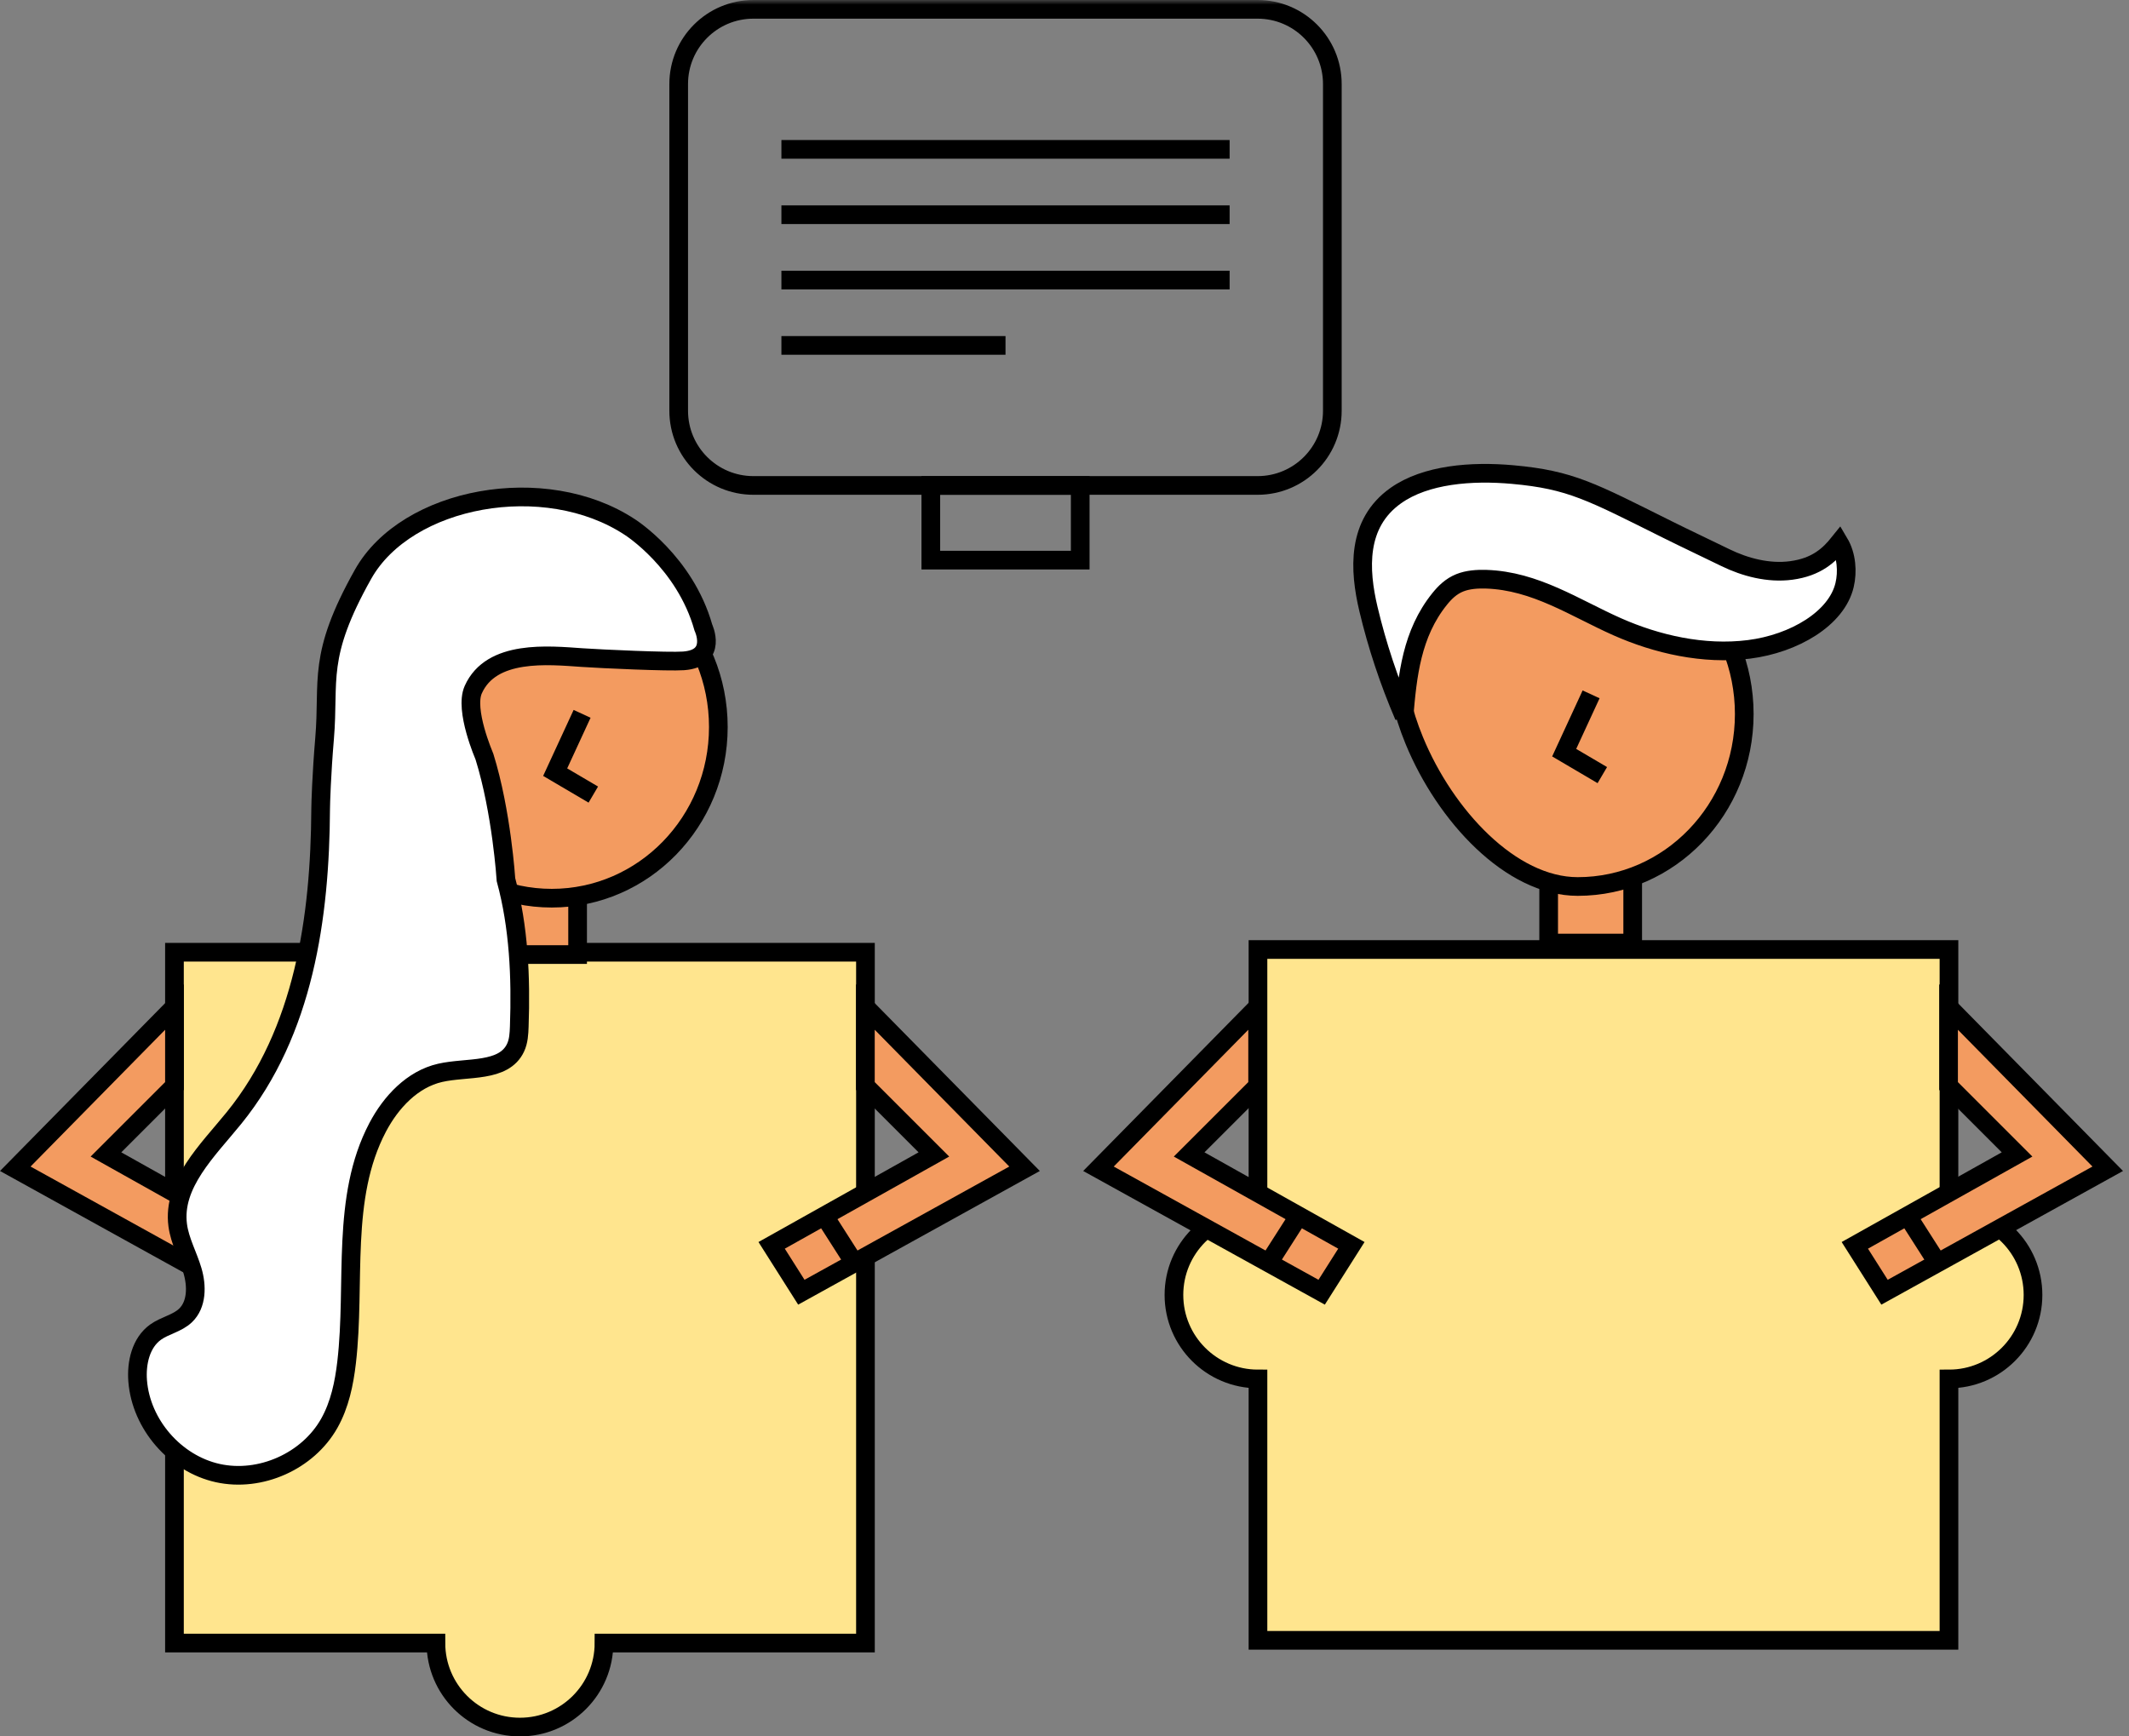
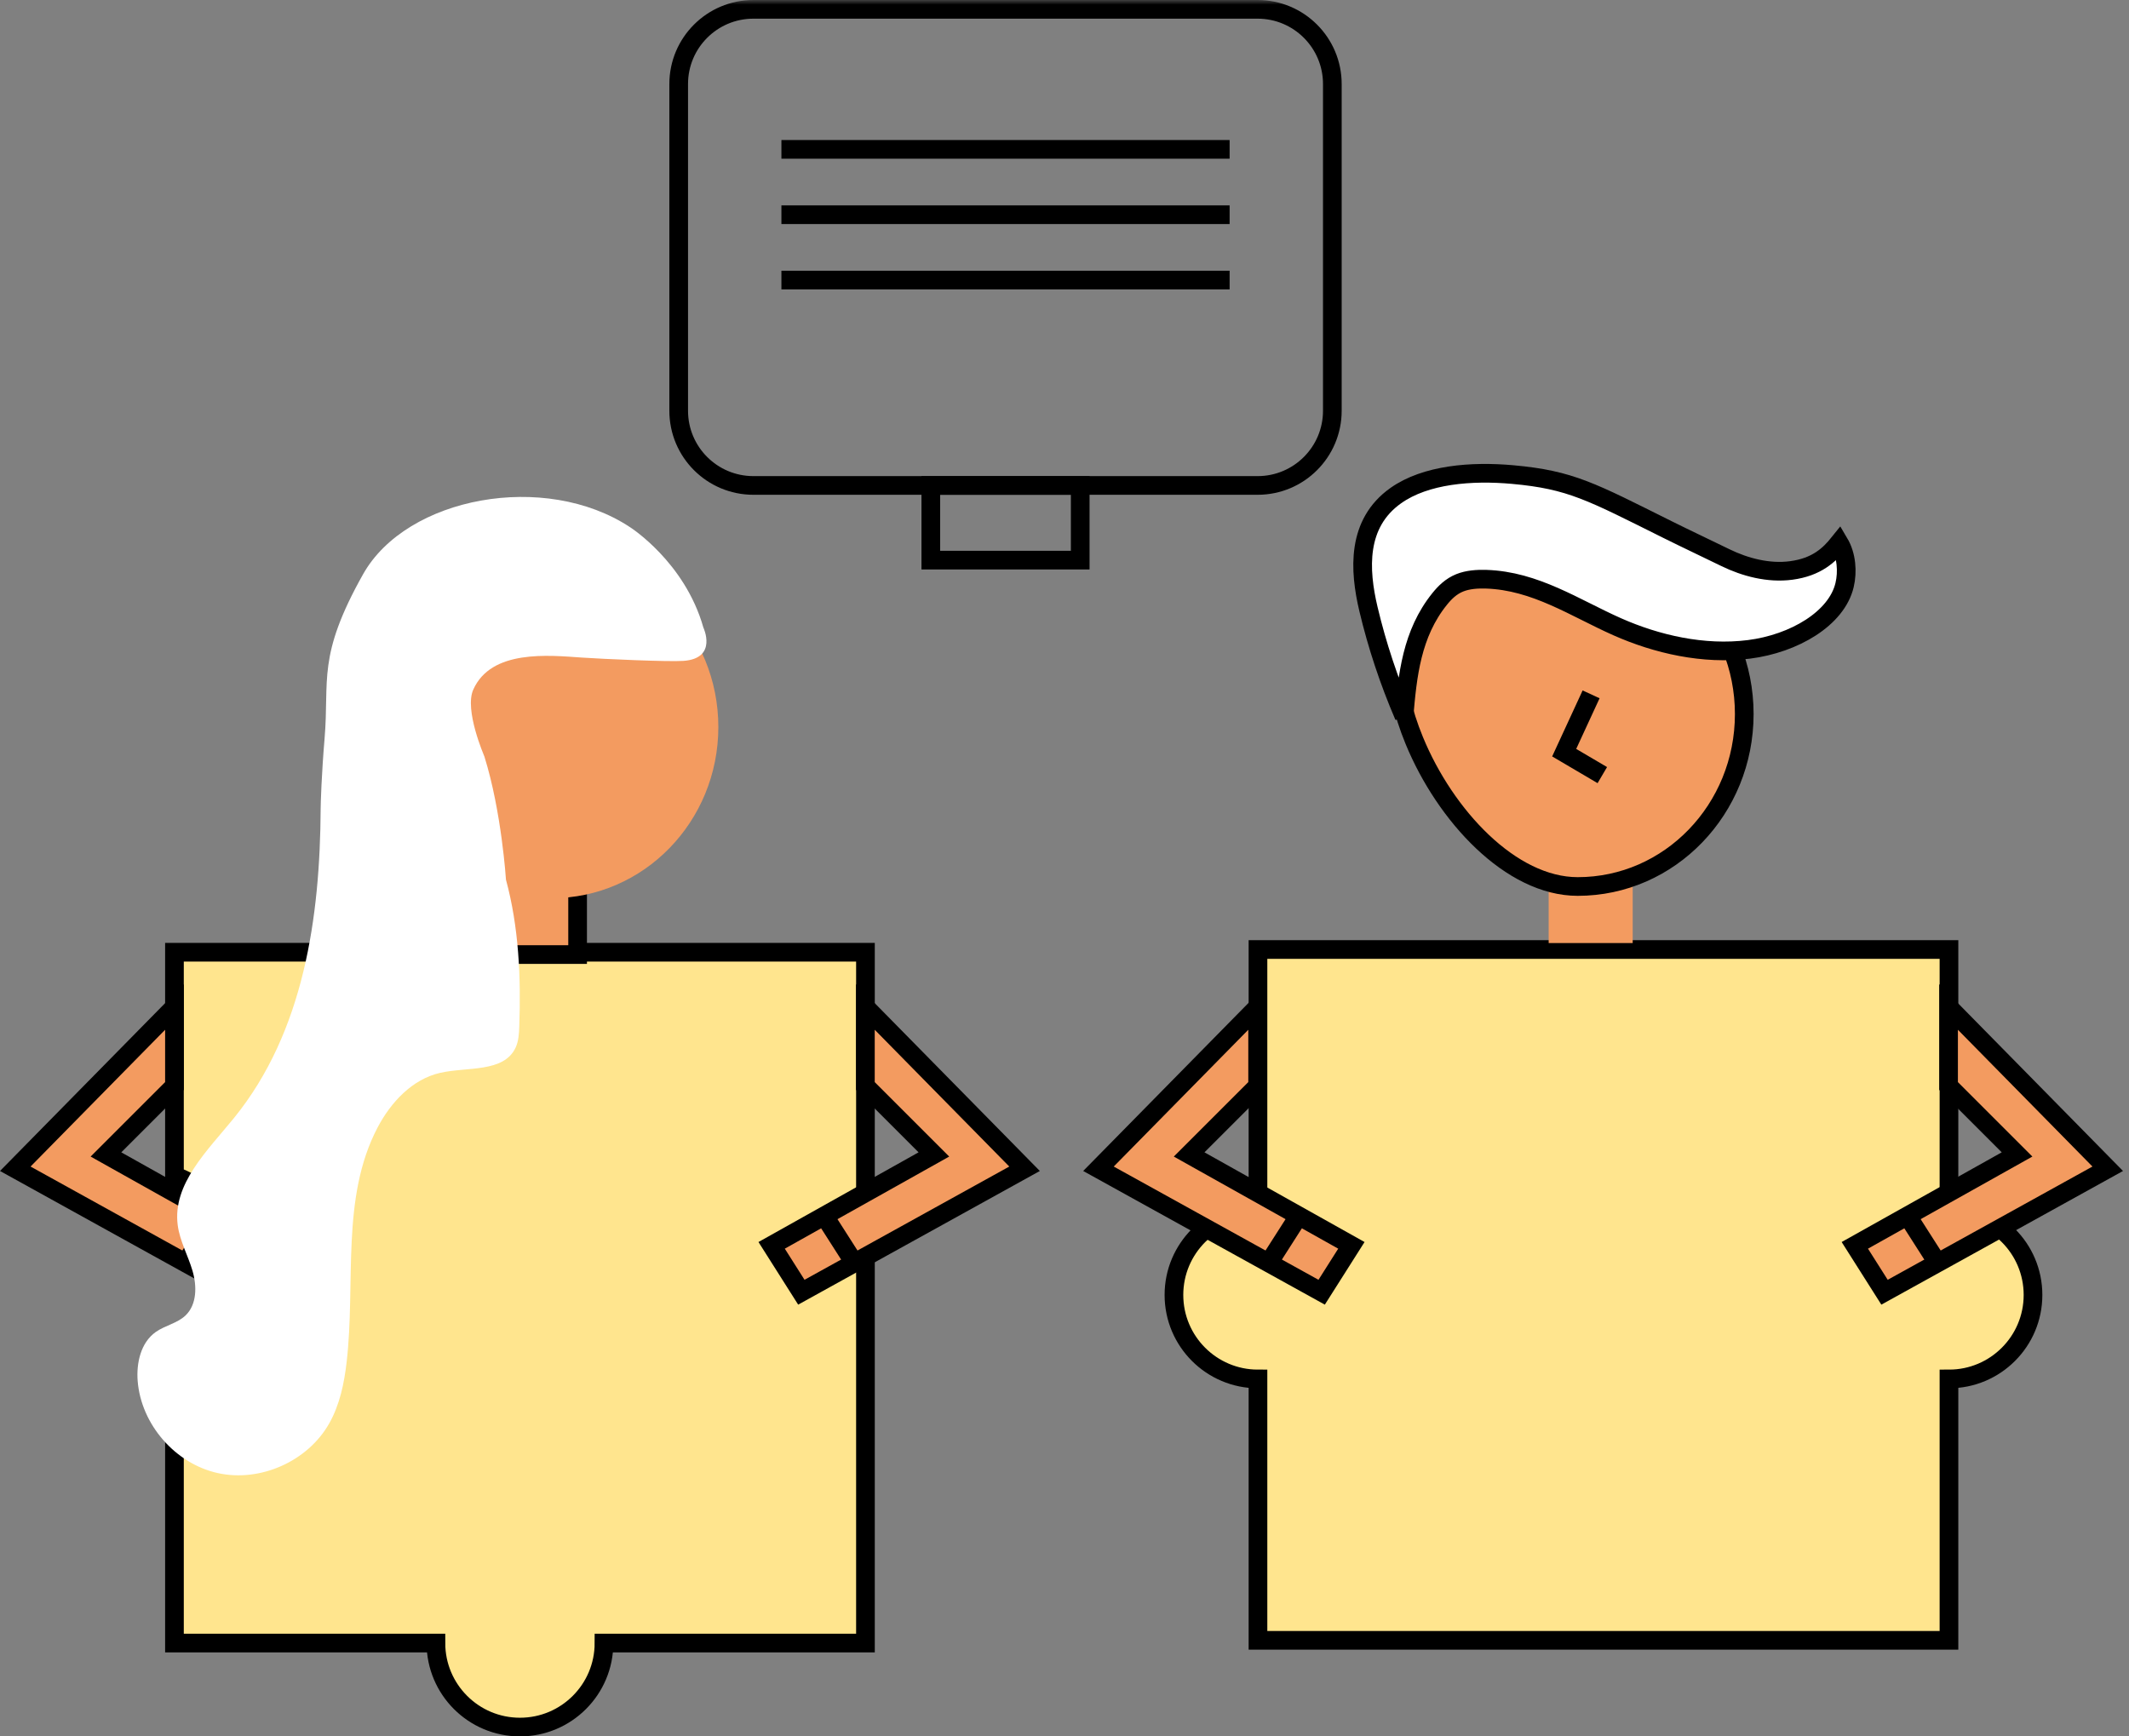
<svg xmlns="http://www.w3.org/2000/svg" width="228" height="186" viewBox="0 0 228 186" fill="none">
  <rect x="0" y="0" width="228" height="186" fill="#808080" stroke="none" />
  <path fill-rule="evenodd" clip-rule="evenodd" d="M208.72 101.711V129.711C213.691 129.711 217.72 133.74 217.72 138.711C217.72 143.682 213.691 147.711 208.72 147.711V175.711H134.72V147.711C129.749 147.711 125.72 143.682 125.72 138.711C125.72 133.74 129.749 129.711 134.72 129.711V101.711H158.656H208.72Z" fill="#FFE58E" />
  <path fill-rule="evenodd" clip-rule="evenodd" d="M208.72 101.711V129.711C213.691 129.711 217.72 133.74 217.72 138.711C217.72 143.682 213.691 147.711 208.72 147.711V175.711H134.72V147.711C129.749 147.711 125.72 143.682 125.72 138.711C125.72 133.74 129.749 129.711 134.72 129.711V101.711H158.656H208.72Z" stroke="black" stroke-width="2" />
  <path fill-rule="evenodd" clip-rule="evenodd" d="M27.683 139C27.683 144.968 23.943 150.05 18.683 152.064V176H46.683C46.683 180.971 50.712 185 55.683 185C60.654 185 64.683 180.971 64.683 176H92.683V102H18.683V125.936C23.943 127.95 27.683 133.032 27.683 139Z" fill="#FFE58E" />
  <path fill-rule="evenodd" clip-rule="evenodd" d="M27.683 139C27.683 144.968 23.943 150.05 18.683 152.064V176H46.683C46.683 180.971 50.712 185 55.683 185C60.654 185 64.683 180.971 64.683 176H92.683V102H18.683V125.936C23.943 127.95 27.683 133.032 27.683 139Z" stroke="black" stroke-width="2" />
  <path fill-rule="evenodd" clip-rule="evenodd" d="M144.723 133.399L127.348 123.662L134.683 116.327V107.863L117.637 125.195L135.956 135.331L141.54 138.42L144.723 133.399Z" fill="#F39B60" />
  <path fill-rule="evenodd" clip-rule="evenodd" d="M144.723 133.399L127.348 123.662L134.683 116.327V107.863L117.637 125.195L135.956 135.331L141.54 138.42L144.723 133.399Z" stroke="black" stroke-width="2" />
  <path fill-rule="evenodd" clip-rule="evenodd" d="M139.191 130.076L135.937 135.168L139.191 130.076Z" fill="#F39B60" />
  <path d="M139.191 130.076L135.937 135.168" stroke="black" stroke-width="2" />
  <path fill-rule="evenodd" clip-rule="evenodd" d="M198.637 133.399L216.012 123.662L208.677 116.327V107.863L225.723 125.195L207.404 135.331L201.819 138.42L198.637 133.399Z" fill="#F39B60" />
  <path fill-rule="evenodd" clip-rule="evenodd" d="M198.637 133.399L216.012 123.662L208.677 116.327V107.863L225.723 125.195L207.404 135.331L201.819 138.42L198.637 133.399Z" stroke="black" stroke-width="2" />
  <path fill-rule="evenodd" clip-rule="evenodd" d="M204.169 130.076L207.422 135.168L204.169 130.076Z" fill="#F39B60" />
  <path d="M204.169 130.076L207.422 135.168" stroke="black" stroke-width="2" />
  <path fill-rule="evenodd" clip-rule="evenodd" d="M28.723 133.399L11.348 123.662L18.683 116.327V107.863L1.637 125.195L19.956 135.331L25.54 138.42L28.723 133.399Z" fill="#F39B60" />
  <path fill-rule="evenodd" clip-rule="evenodd" d="M28.723 133.399L11.348 123.662L18.683 116.327V107.863L1.637 125.195L19.956 135.331L25.54 138.42L28.723 133.399Z" stroke="black" stroke-width="2" />
  <path fill-rule="evenodd" clip-rule="evenodd" d="M23.19 130.076L19.936 135.168L23.19 130.076Z" fill="#F39B60" />
  <path d="M23.19 130.076L19.936 135.168" stroke="black" stroke-width="2" />
  <path fill-rule="evenodd" clip-rule="evenodd" d="M82.637 133.399L100.012 123.662L92.677 116.327V107.863L109.723 125.195L91.404 135.331L85.819 138.42L82.637 133.399Z" fill="#F39B60" />
  <path fill-rule="evenodd" clip-rule="evenodd" d="M82.637 133.399L100.012 123.662L92.677 116.327V107.863L109.723 125.195L91.404 135.331L85.819 138.42L82.637 133.399Z" stroke="black" stroke-width="2" />
  <path fill-rule="evenodd" clip-rule="evenodd" d="M88.169 130.076L91.422 135.168L88.169 130.076Z" fill="#F39B60" />
  <path d="M88.169 130.076L91.422 135.168" stroke="black" stroke-width="2" />
  <mask id="mask0" mask-type="alpha" maskUnits="userSpaceOnUse" x="0" y="0" width="228" height="186">
    <path fill-rule="evenodd" clip-rule="evenodd" d="M0 186H227.359V0H0V186Z" fill="white" />
  </mask>
  <g mask="url(#mask0)">
    <path fill-rule="evenodd" clip-rule="evenodd" d="M165.85 101.018H174.85V92.018H165.85V101.018Z" fill="#F39B60" />
-     <path fill-rule="evenodd" clip-rule="evenodd" d="M165.85 101.018H174.85V92.018H165.85V101.018Z" stroke="black" stroke-width="2" />
    <path fill-rule="evenodd" clip-rule="evenodd" d="M186.797 76.487C186.797 86.689 178.812 94.96 168.961 94.96C161.807 94.96 154.773 87.381 151.458 79.324C150.208 76.287 149.487 73.182 149.487 70.39C149.487 60.188 159.11 58.014 168.961 58.014C178.812 58.014 186.797 66.284 186.797 76.487Z" fill="#F39B60" />
    <path fill-rule="evenodd" clip-rule="evenodd" d="M186.797 76.487C186.797 86.689 178.812 94.96 168.961 94.96C161.807 94.96 154.773 87.381 151.458 79.324C150.208 76.287 149.487 73.182 149.487 70.39C149.487 60.188 159.11 58.014 168.961 58.014C178.812 58.014 186.797 66.284 186.797 76.487Z" stroke="black" stroke-width="2" />
    <path d="M170.395 74.378L167.512 80.625L171.596 83.028" stroke="black" stroke-width="2" />
    <path fill-rule="evenodd" clip-rule="evenodd" d="M197.541 62.669C196.7 66.244 192.157 68.944 187.295 69.559C182.432 70.174 177.411 69.009 173.187 67.135C168.663 65.128 164.437 62.215 159.158 62.045C158.19 62.015 157.186 62.087 156.335 62.428C155.392 62.806 154.73 63.472 154.182 64.151C151.171 67.879 150.728 72.391 150.358 76.717C148.747 72.965 147.477 69.135 146.556 65.26C145.551 61.027 145.27 56.069 149.478 53.088C152.681 50.82 157.592 50.436 162.005 50.835C168.226 51.399 170.407 52.658 178.607 56.74C180.618 57.741 182.712 58.726 184.787 59.738C186.863 60.75 189.385 61.435 191.835 61.105C194.548 60.74 195.897 59.47 196.959 58.143C197.753 59.479 197.88 61.232 197.541 62.669Z" fill="white" />
    <path fill-rule="evenodd" clip-rule="evenodd" d="M197.541 62.669C196.7 66.244 192.157 68.944 187.295 69.559C182.432 70.174 177.411 69.009 173.187 67.135C168.663 65.128 164.437 62.215 159.158 62.045C158.19 62.015 157.186 62.087 156.335 62.428C155.392 62.806 154.73 63.472 154.182 64.151C151.171 67.879 150.728 72.391 150.358 76.717C148.747 72.965 147.477 69.135 146.556 65.26C145.551 61.027 145.27 56.069 149.478 53.088C152.681 50.82 157.592 50.436 162.005 50.835C168.226 51.399 170.407 52.658 178.607 56.74C180.618 57.741 182.712 58.726 184.787 59.738C186.863 60.75 189.385 61.435 191.835 61.105C194.548 60.74 195.897 59.47 196.959 58.143C197.753 59.479 197.88 61.232 197.541 62.669Z" stroke="black" stroke-width="2" />
    <path fill-rule="evenodd" clip-rule="evenodd" d="M52.857 102.25H61.857V93.25H52.857V102.25Z" fill="#F39B60" />
    <path fill-rule="evenodd" clip-rule="evenodd" d="M52.857 102.25H61.857V93.25H52.857V102.25Z" stroke="black" stroke-width="2" />
    <path fill-rule="evenodd" clip-rule="evenodd" d="M41.249 77.877C41.249 88.003 49.236 96.212 59.089 96.212C68.941 96.212 76.929 88.003 76.929 77.877C76.929 67.751 68.941 59.542 59.089 59.542C49.236 59.542 41.249 67.751 41.249 77.877Z" fill="#F39B60" />
-     <path fill-rule="evenodd" clip-rule="evenodd" d="M41.249 77.877C41.249 88.003 49.236 96.212 59.089 96.212C68.941 96.212 76.929 88.003 76.929 77.877C76.929 67.751 68.941 59.542 59.089 59.542C49.236 59.542 41.249 67.751 41.249 77.877Z" stroke="black" stroke-width="2" />
-     <path d="M62.338 76.465L59.455 82.712L63.539 85.115" stroke="black" stroke-width="2" />
    <path fill-rule="evenodd" clip-rule="evenodd" d="M34.339 86.67C34.273 98.198 32.567 110.505 25.057 119.759C22.243 123.226 18.446 126.823 19.033 131.249C19.258 132.942 20.129 134.474 20.613 136.112C21.097 137.75 21.099 139.742 19.86 140.918C18.972 141.759 17.66 141.979 16.665 142.69C15.082 143.821 14.591 145.988 14.743 147.928C15.109 152.582 18.766 156.787 23.324 157.794C27.883 158.801 32.971 156.528 35.263 152.461C36.384 150.472 36.858 148.184 37.121 145.917C38.106 137.443 36.471 128.309 40.444 120.761C41.867 118.057 44.158 115.601 47.137 114.921C50.037 114.259 53.954 114.918 55.215 112.223C55.542 111.524 55.583 110.73 55.61 109.958C55.799 104.686 55.56 99.284 54.185 94.228C54.185 94.228 53.724 86.96 51.881 81.055C51.843 80.934 49.711 76.063 50.681 73.878C52.604 69.546 58.75 70.192 62.351 70.44C64.485 70.587 71.598 70.908 73.204 70.791C76.895 70.522 75.324 67.216 75.324 67.216C73.341 60.192 67.474 56.473 67.474 56.473C58.373 50.454 43.545 53.206 38.881 61.514C33.921 70.348 35.291 72.831 34.76 79.109C34.432 82.989 34.342 86.088 34.339 86.67Z" fill="white" />
-     <path fill-rule="evenodd" clip-rule="evenodd" d="M34.339 86.67C34.273 98.198 32.567 110.505 25.057 119.759C22.243 123.226 18.446 126.823 19.033 131.249C19.258 132.942 20.129 134.474 20.613 136.112C21.097 137.75 21.099 139.742 19.86 140.918C18.972 141.759 17.66 141.979 16.665 142.69C15.082 143.821 14.591 145.988 14.743 147.928C15.109 152.582 18.766 156.787 23.324 157.794C27.883 158.801 32.971 156.528 35.263 152.461C36.384 150.472 36.858 148.184 37.121 145.917C38.106 137.443 36.471 128.309 40.444 120.761C41.867 118.057 44.158 115.601 47.137 114.921C50.037 114.259 53.954 114.918 55.215 112.223C55.542 111.524 55.583 110.73 55.61 109.958C55.799 104.686 55.56 99.284 54.185 94.228C54.185 94.228 53.724 86.96 51.881 81.055C51.843 80.934 49.711 76.063 50.681 73.878C52.604 69.546 58.75 70.192 62.351 70.44C64.485 70.587 71.598 70.908 73.204 70.791C76.895 70.522 75.324 67.216 75.324 67.216C73.341 60.192 67.474 56.473 67.474 56.473C58.373 50.454 43.545 53.206 38.881 61.514C33.921 70.348 35.291 72.831 34.76 79.109C34.432 82.989 34.342 86.088 34.339 86.67Z" stroke="black" stroke-width="2" />
    <path fill-rule="evenodd" clip-rule="evenodd" d="M134.683 52H80.683C76.265 52 72.683 48.418 72.683 44V9C72.683 4.582 76.265 1 80.683 1H134.683C139.101 1 142.683 4.582 142.683 9V44C142.683 48.418 139.101 52 134.683 52Z" stroke="black" stroke-width="2" />
    <path fill-rule="evenodd" clip-rule="evenodd" d="M99.683 60H115.683V52H99.683V60Z" stroke="black" stroke-width="2" />
    <path d="M83.683 16H131.683" stroke="black" stroke-width="2" />
    <path d="M83.683 23H131.683" stroke="black" stroke-width="2" />
    <path d="M83.683 30H131.683" stroke="black" stroke-width="2" />
-     <path d="M83.683 37H107.683" stroke="black" stroke-width="2" />
  </g>
</svg>